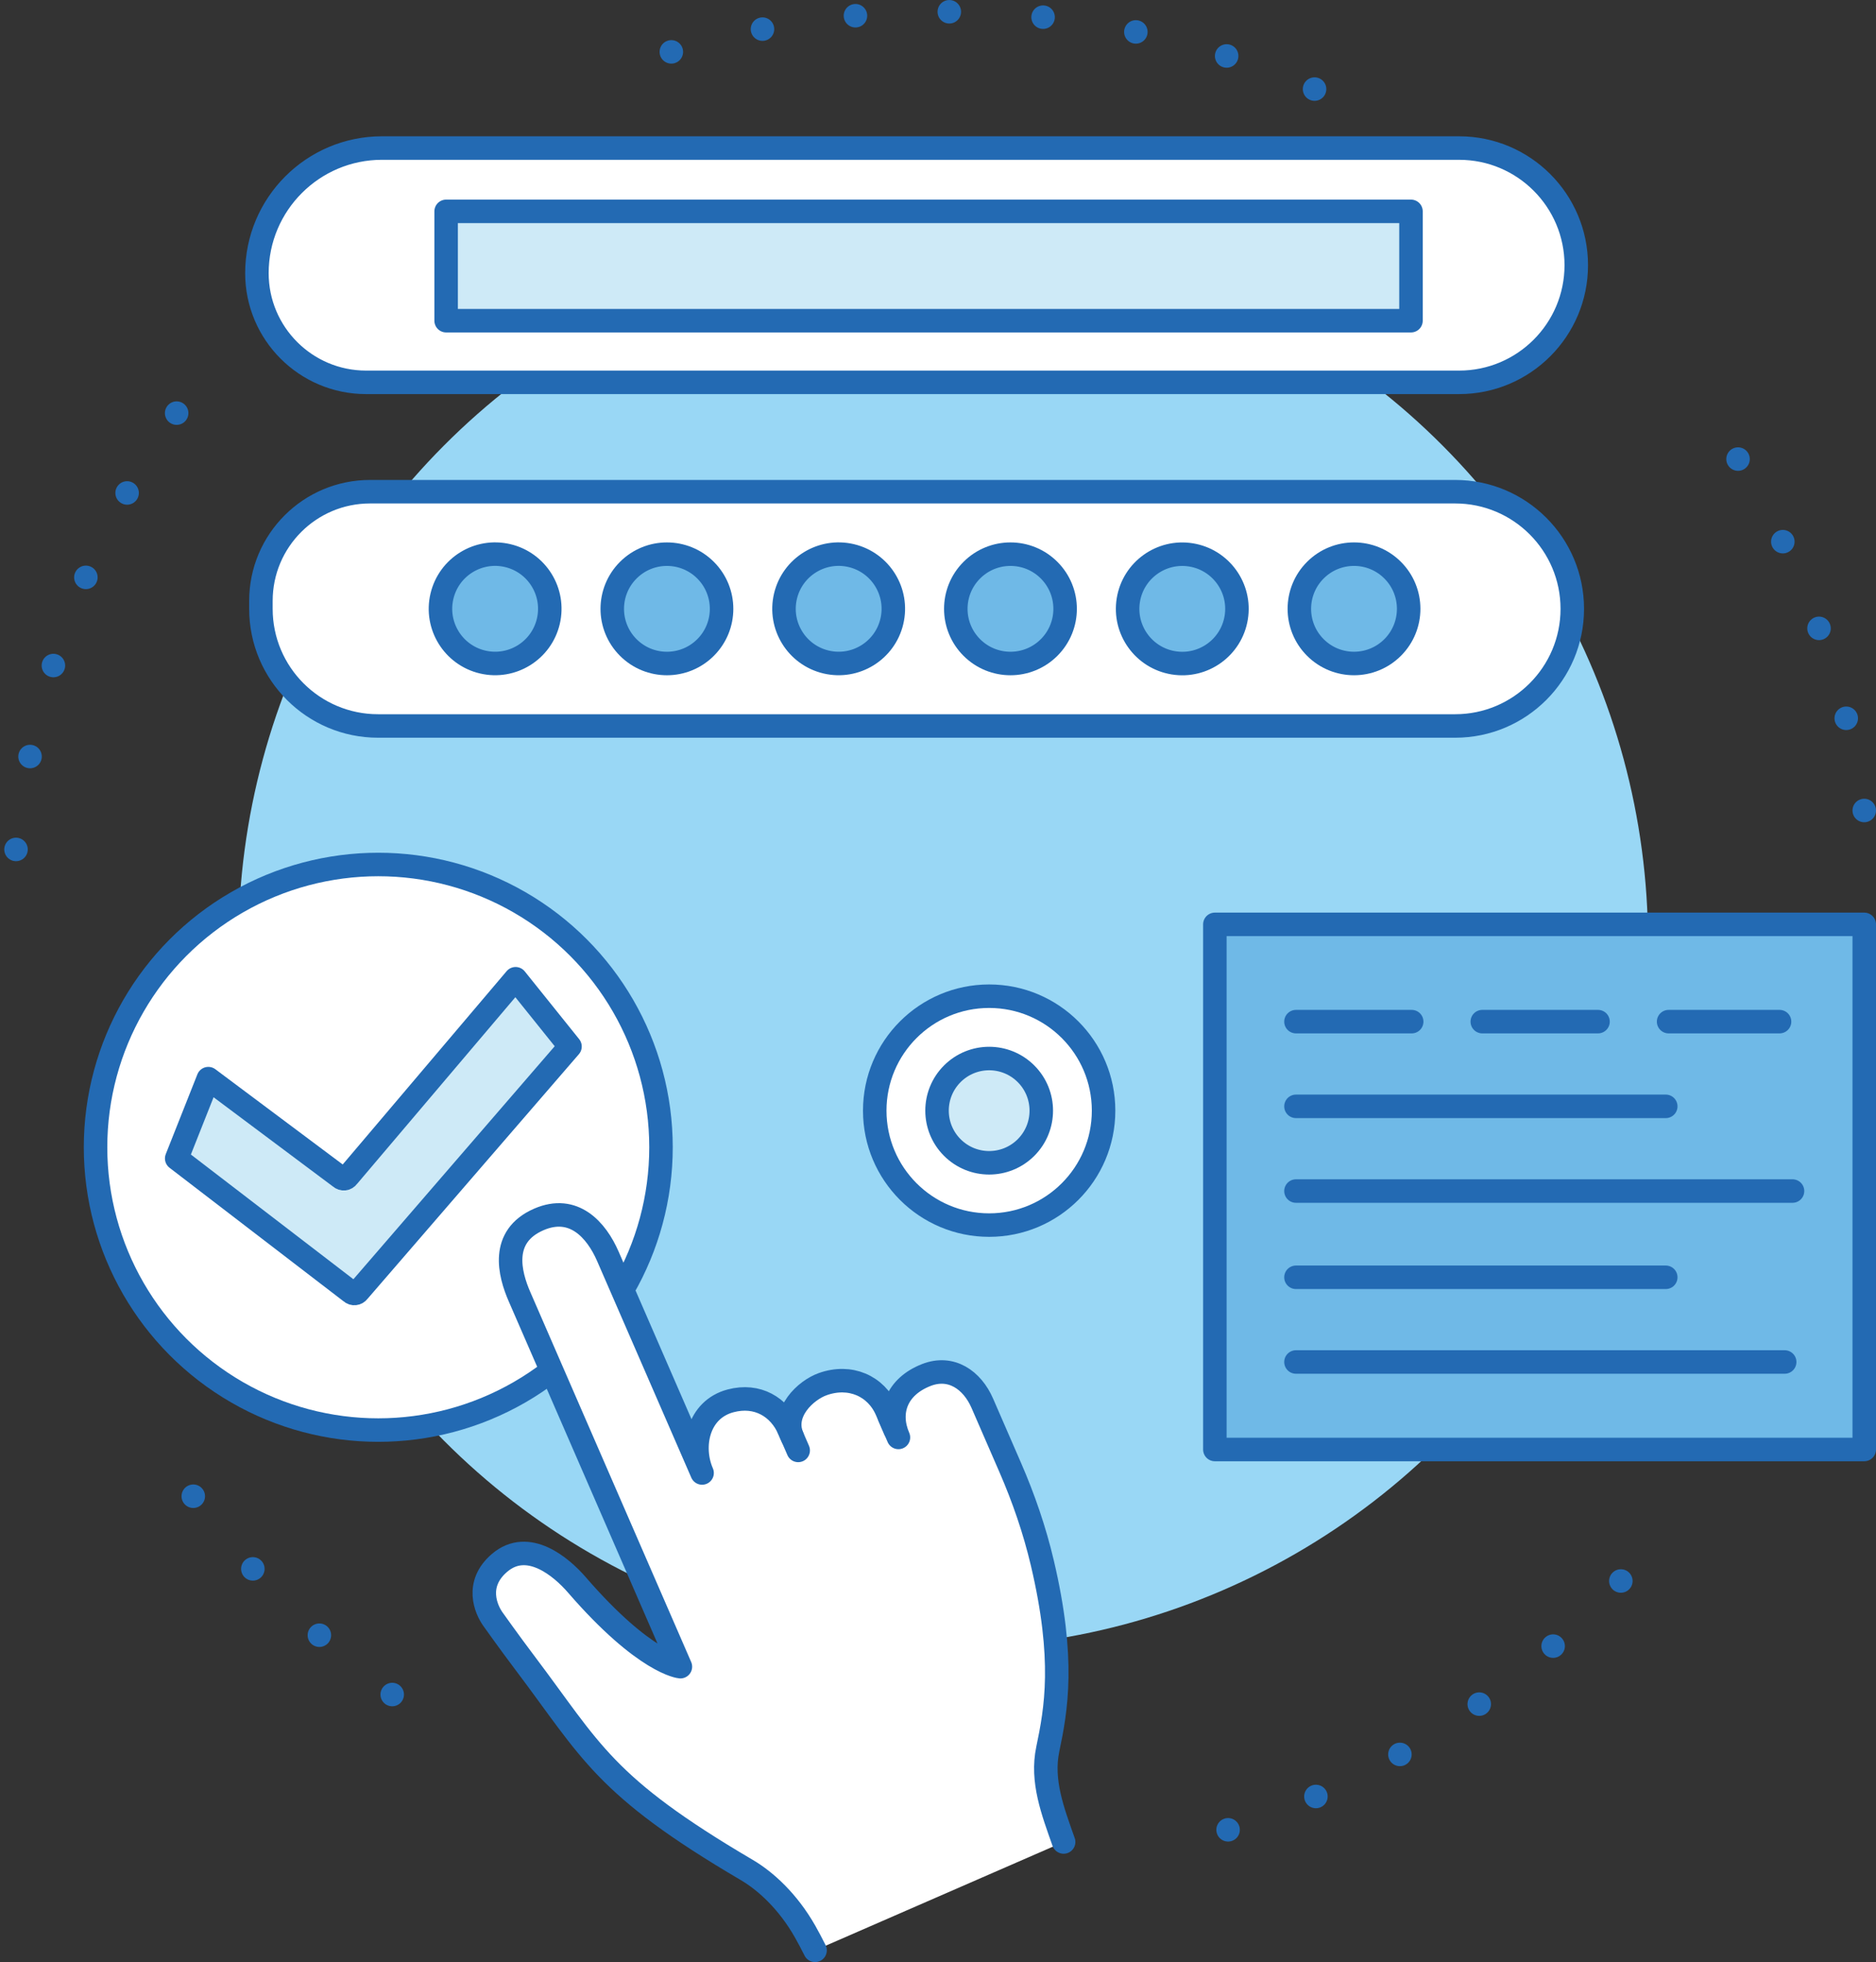
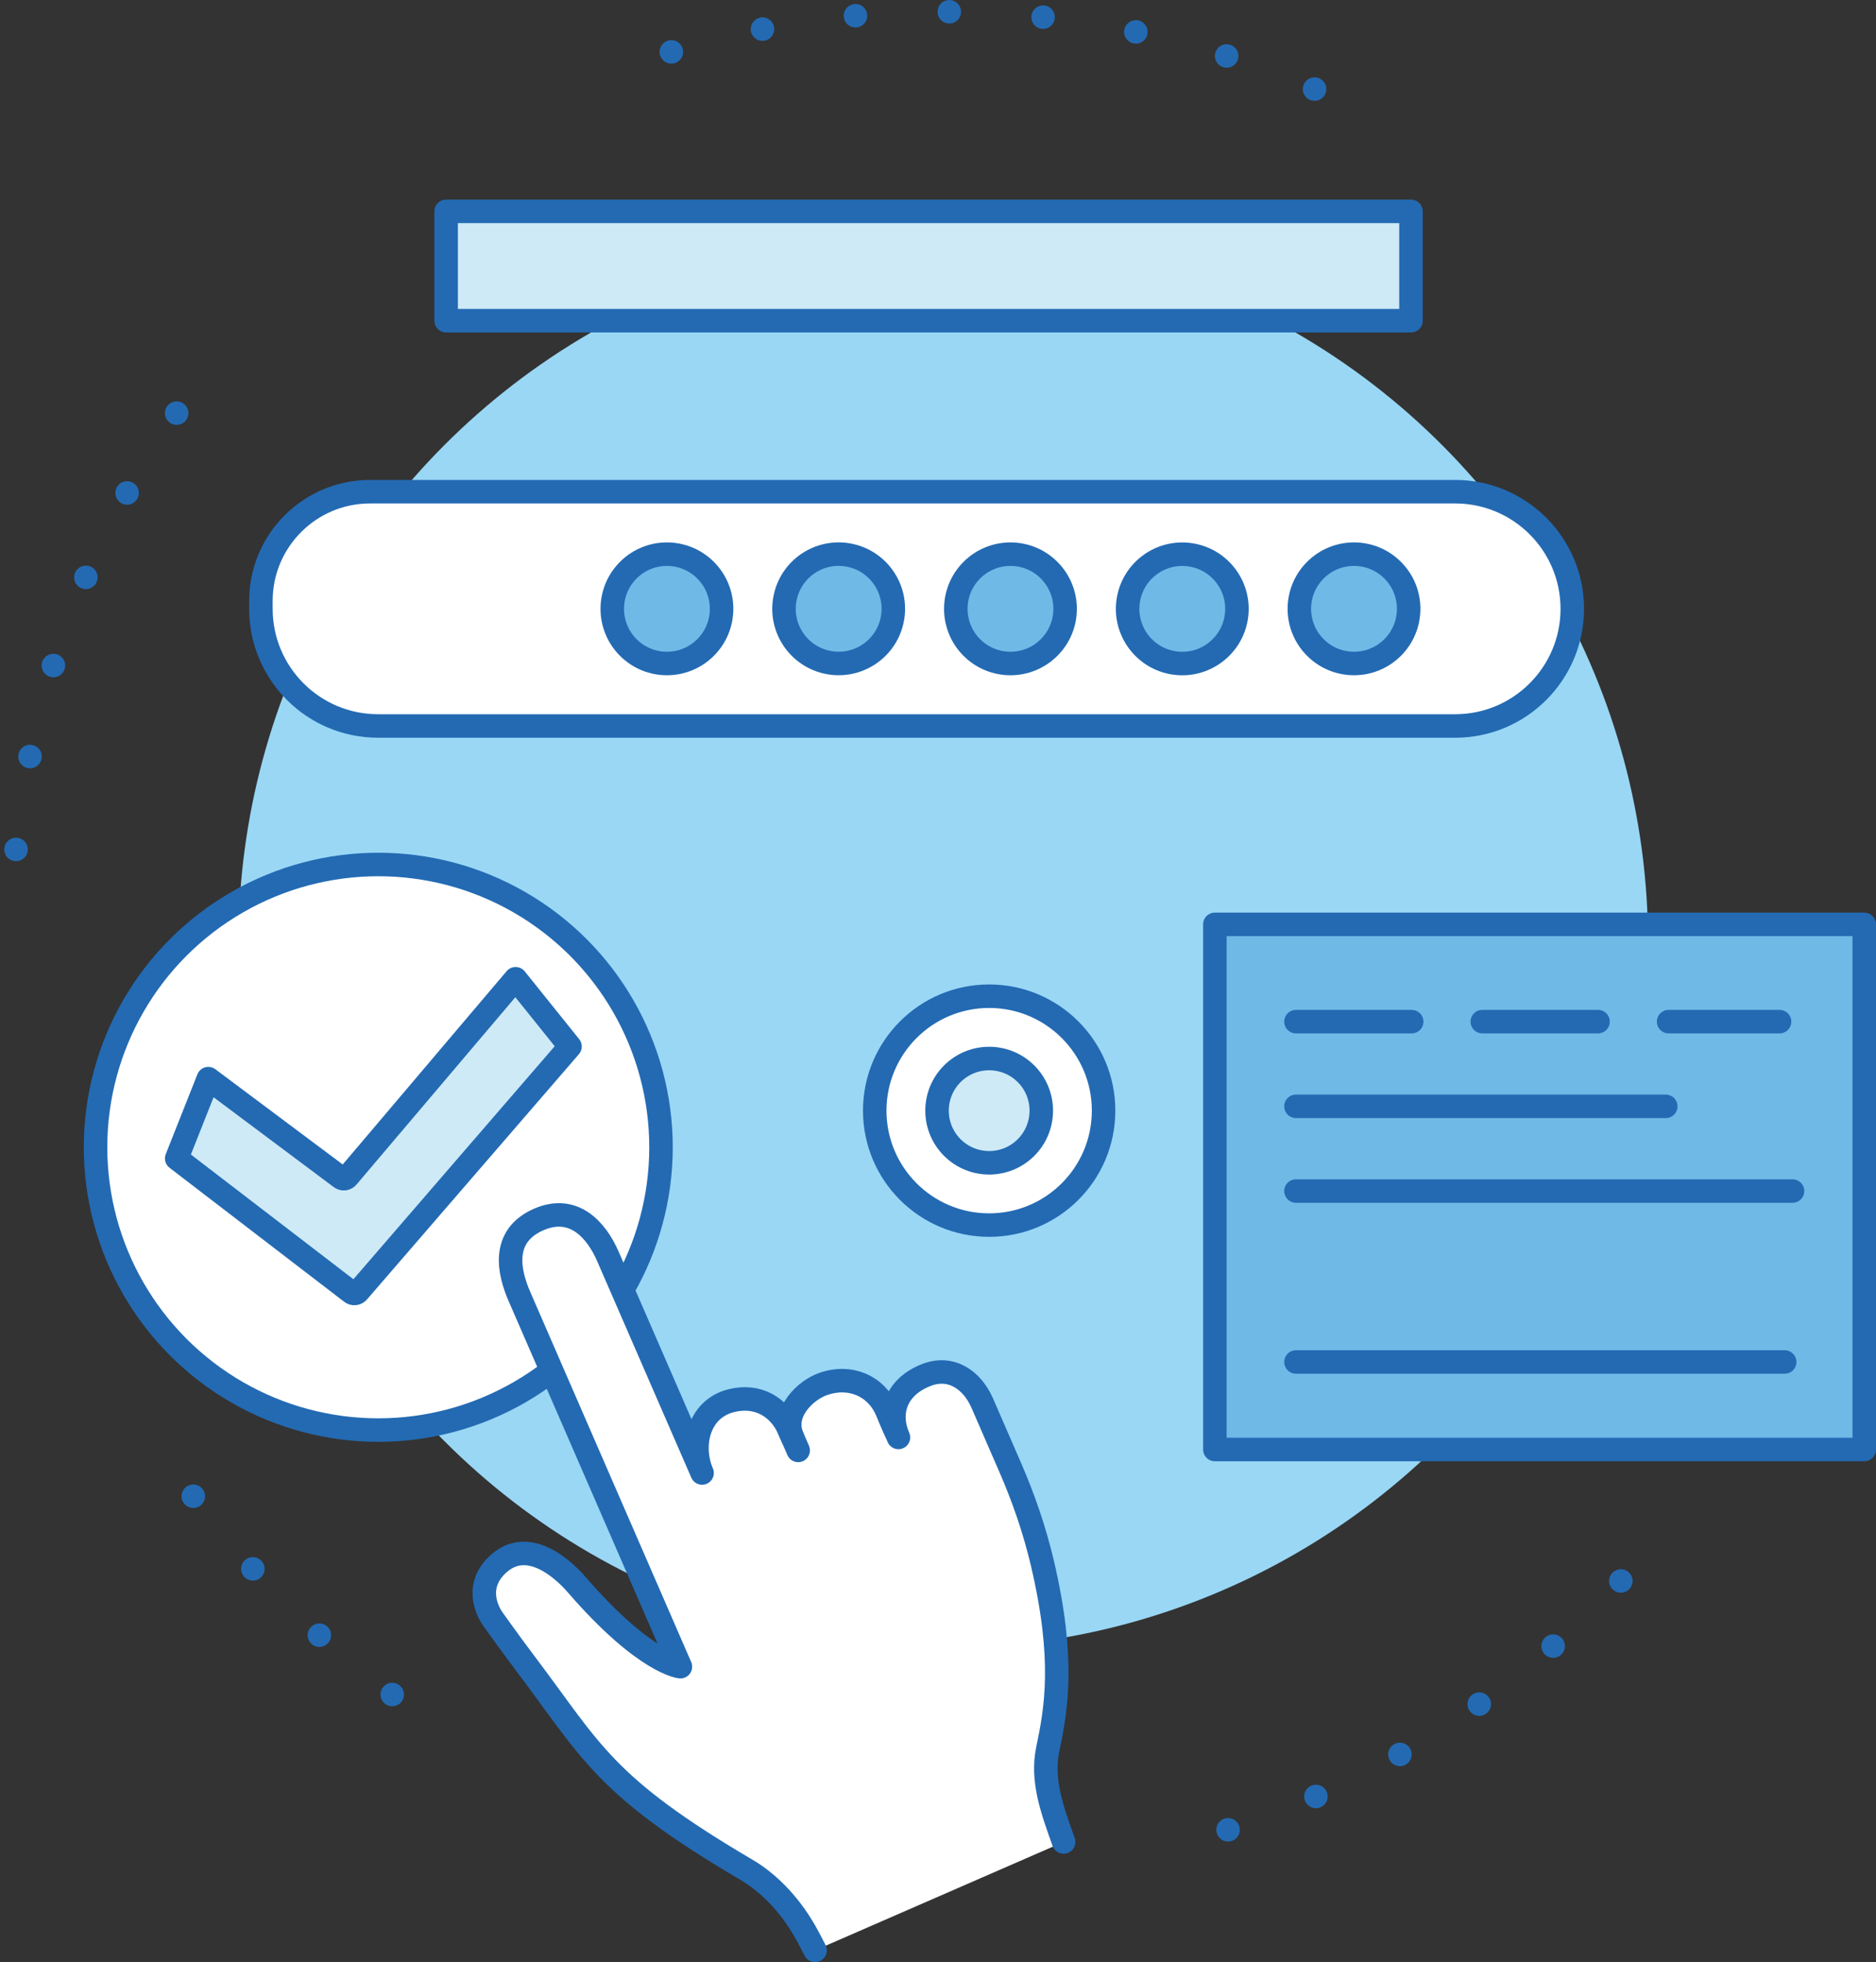
<svg xmlns="http://www.w3.org/2000/svg" id="Capa_2" viewBox="0 0 933.26 975.84">
  <rect x="0" y="0" width="933.26" height="975.84" fill="#333333" stroke="none" />
  <defs>
    <style>.cls-1{fill:#ceeaf7;}.cls-1,.cls-2,.cls-3,.cls-4{stroke:#236ab3;stroke-linecap:round;stroke-linejoin:round;stroke-width:11.69px;}.cls-2{fill:#6fb9e7;}.cls-3{fill:none;stroke-dasharray:0 46.75;}.cls-4{fill:#fff;}.cls-5{fill:#99d7f5;stroke-width:0px;}</style>
  </defs>
  <g id="Capa_1-2">
    <circle class="cls-5" cx="469.24" cy="469.06" r="350.62" />
    <path class="cls-3" d="M96.15,744.16c35.75,48.36,80.71,89.58,132.39,121" />
-     <path class="cls-3" d="M87.88,205.47C43.08,270.09,14.25,346.77,7.28,429.96c-.7,8.34-1.18,16.75-1.43,25.21" />
+     <path class="cls-3" d="M87.88,205.47C43.08,270.09,14.25,346.77,7.28,429.96" />
    <path class="cls-3" d="M653.96,44.31c-52.6-22.94-110.37-36.43-171.24-38.26-52.58-1.58-103.37,5.67-150.96,20.41" />
-     <path class="cls-3" d="M927.41,403.11c-11.27-79.01-42.56-151.82-88.7-212.94" />
    <path class="cls-3" d="M610.94,910.07c78.68-25.35,148.36-71.23,202.54-131.5" />
    <circle class="cls-4" cx="188.18" cy="570.61" r="140.65" />
    <path class="cls-1" d="M283.56,520.49l-105.23,121.77c-.9,1.26-2.62,1.45-3.74.41l-86.69-66.51,15.73-39.69,65.69,49.11c1.12,1.04,2.84.86,3.74-.41l83.44-98.38,27.06,33.7Z" />
    <path class="cls-4" d="M529.13,916.12s-.02-.05-.03-.07c-5.38-15.24-11.17-30.3-7.85-46.11,4.15-19.78,8.61-44.47-2.7-92.52-3.85-16.34-9.33-32.26-16.03-47.65l-13.85-31.85c-5.03-11.57-15.51-18.88-27.87-14.04-14.8,5.8-19.33,18.43-13.85,31.04l-5.84-13.44c-5.32-12.24-18.24-17.9-31.81-13.07-8.5,3.03-20.43,14.1-15.11,26.34l-1.61-3.7c-4.9-11.27-15.79-17.86-29.15-14.32-16.26,4.31-19.9,22.68-14.16,35.87,0,0-33.84-77.8-46.86-107.73-5.74-13.19-17.03-25.91-34.39-18.36-19.42,8.45-14.5,27.09-9.6,38.36,19.69,45.27,80.06,184.07,80.06,184.07h0s-17.51-1.41-51.59-40.79c-7.52-8.68-24.19-23-38.4-10.83-12.35,10.58-6.64,23.2-3.34,27.88,0,0,8.16,11.51,15.92,21.78,33.18,43.93,39,61.11,110.44,103.08,9.44,5.55,20.5,15.65,29.02,30.64,1.54,2.71,3.32,6.12,4.94,9.32" />
    <line class="cls-4" x1="397.08" y1="721.38" x2="392.26" y2="710.3" />
    <line class="cls-4" x1="442.41" y1="704.47" x2="445.3" y2="711.12" />
    <circle class="cls-4" cx="492.08" cy="552.39" r="56.92" />
    <rect class="cls-2" x="604.36" y="459.74" width="323.05" height="261.18" />
    <circle class="cls-1" cx="492.08" cy="552.39" r="25.93" transform="translate(-246.47 509.75) rotate(-45)" />
    <line class="cls-4" x1="644.71" y1="508.12" x2="702.28" y2="508.12" />
    <line class="cls-4" x1="737.4" y1="508.12" x2="794.97" y2="508.12" />
    <line class="cls-4" x1="830.09" y1="508.12" x2="885.28" y2="508.12" />
    <line class="cls-4" x1="644.71" y1="550.25" x2="828.67" y2="550.25" />
    <line class="cls-4" x1="644.71" y1="592.38" x2="891.73" y2="592.38" />
-     <line class="cls-4" x1="644.71" y1="635.27" x2="828.67" y2="635.27" />
    <line class="cls-4" x1="644.71" y1="677.4" x2="887.83" y2="677.4" />
-     <path class="cls-4" d="M190.04,73.64h535.85c32.16,0,58.26,26.11,58.26,58.26h0c0,32.16-26.11,58.26-58.26,58.26H182.11c-29.97,0-54.3-24.33-54.3-54.3h0c0-34.34,27.88-62.23,62.23-62.23Z" />
    <rect class="cls-1" x="221.94" y="105.12" width="479.99" height="54.38" />
    <path class="cls-4" d="M184.09,244.55h539.82c32.16,0,58.26,26.11,58.26,58.26h0c0,32.16-26.11,58.26-58.26,58.26H188.06c-32.16,0-58.26-26.11-58.26-58.26v-3.96c0-29.97,24.33-54.3,54.3-54.3Z" />
-     <circle class="cls-2" cx="246.32" cy="302.81" r="27.19" transform="translate(-104.98 472.97) rotate(-76.72)" />
    <circle class="cls-2" cx="331.77" cy="302.81" r="27.19" transform="translate(-116.94 323.29) rotate(-45)" />
    <circle class="cls-2" cx="417.22" cy="302.81" r="27.19" transform="translate(26.66 639.3) rotate(-76.72)" />
    <circle class="cls-2" cx="502.68" cy="302.81" r="27.19" transform="translate(-66.89 444.14) rotate(-45)" />
    <circle class="cls-2" cx="588.13" cy="302.81" r="27.19" transform="translate(195.02 834.84) rotate(-80.78)" />
    <circle class="cls-2" cx="673.58" cy="302.81" r="27.19" transform="translate(-16.83 564.98) rotate(-45)" />
  </g>
</svg>